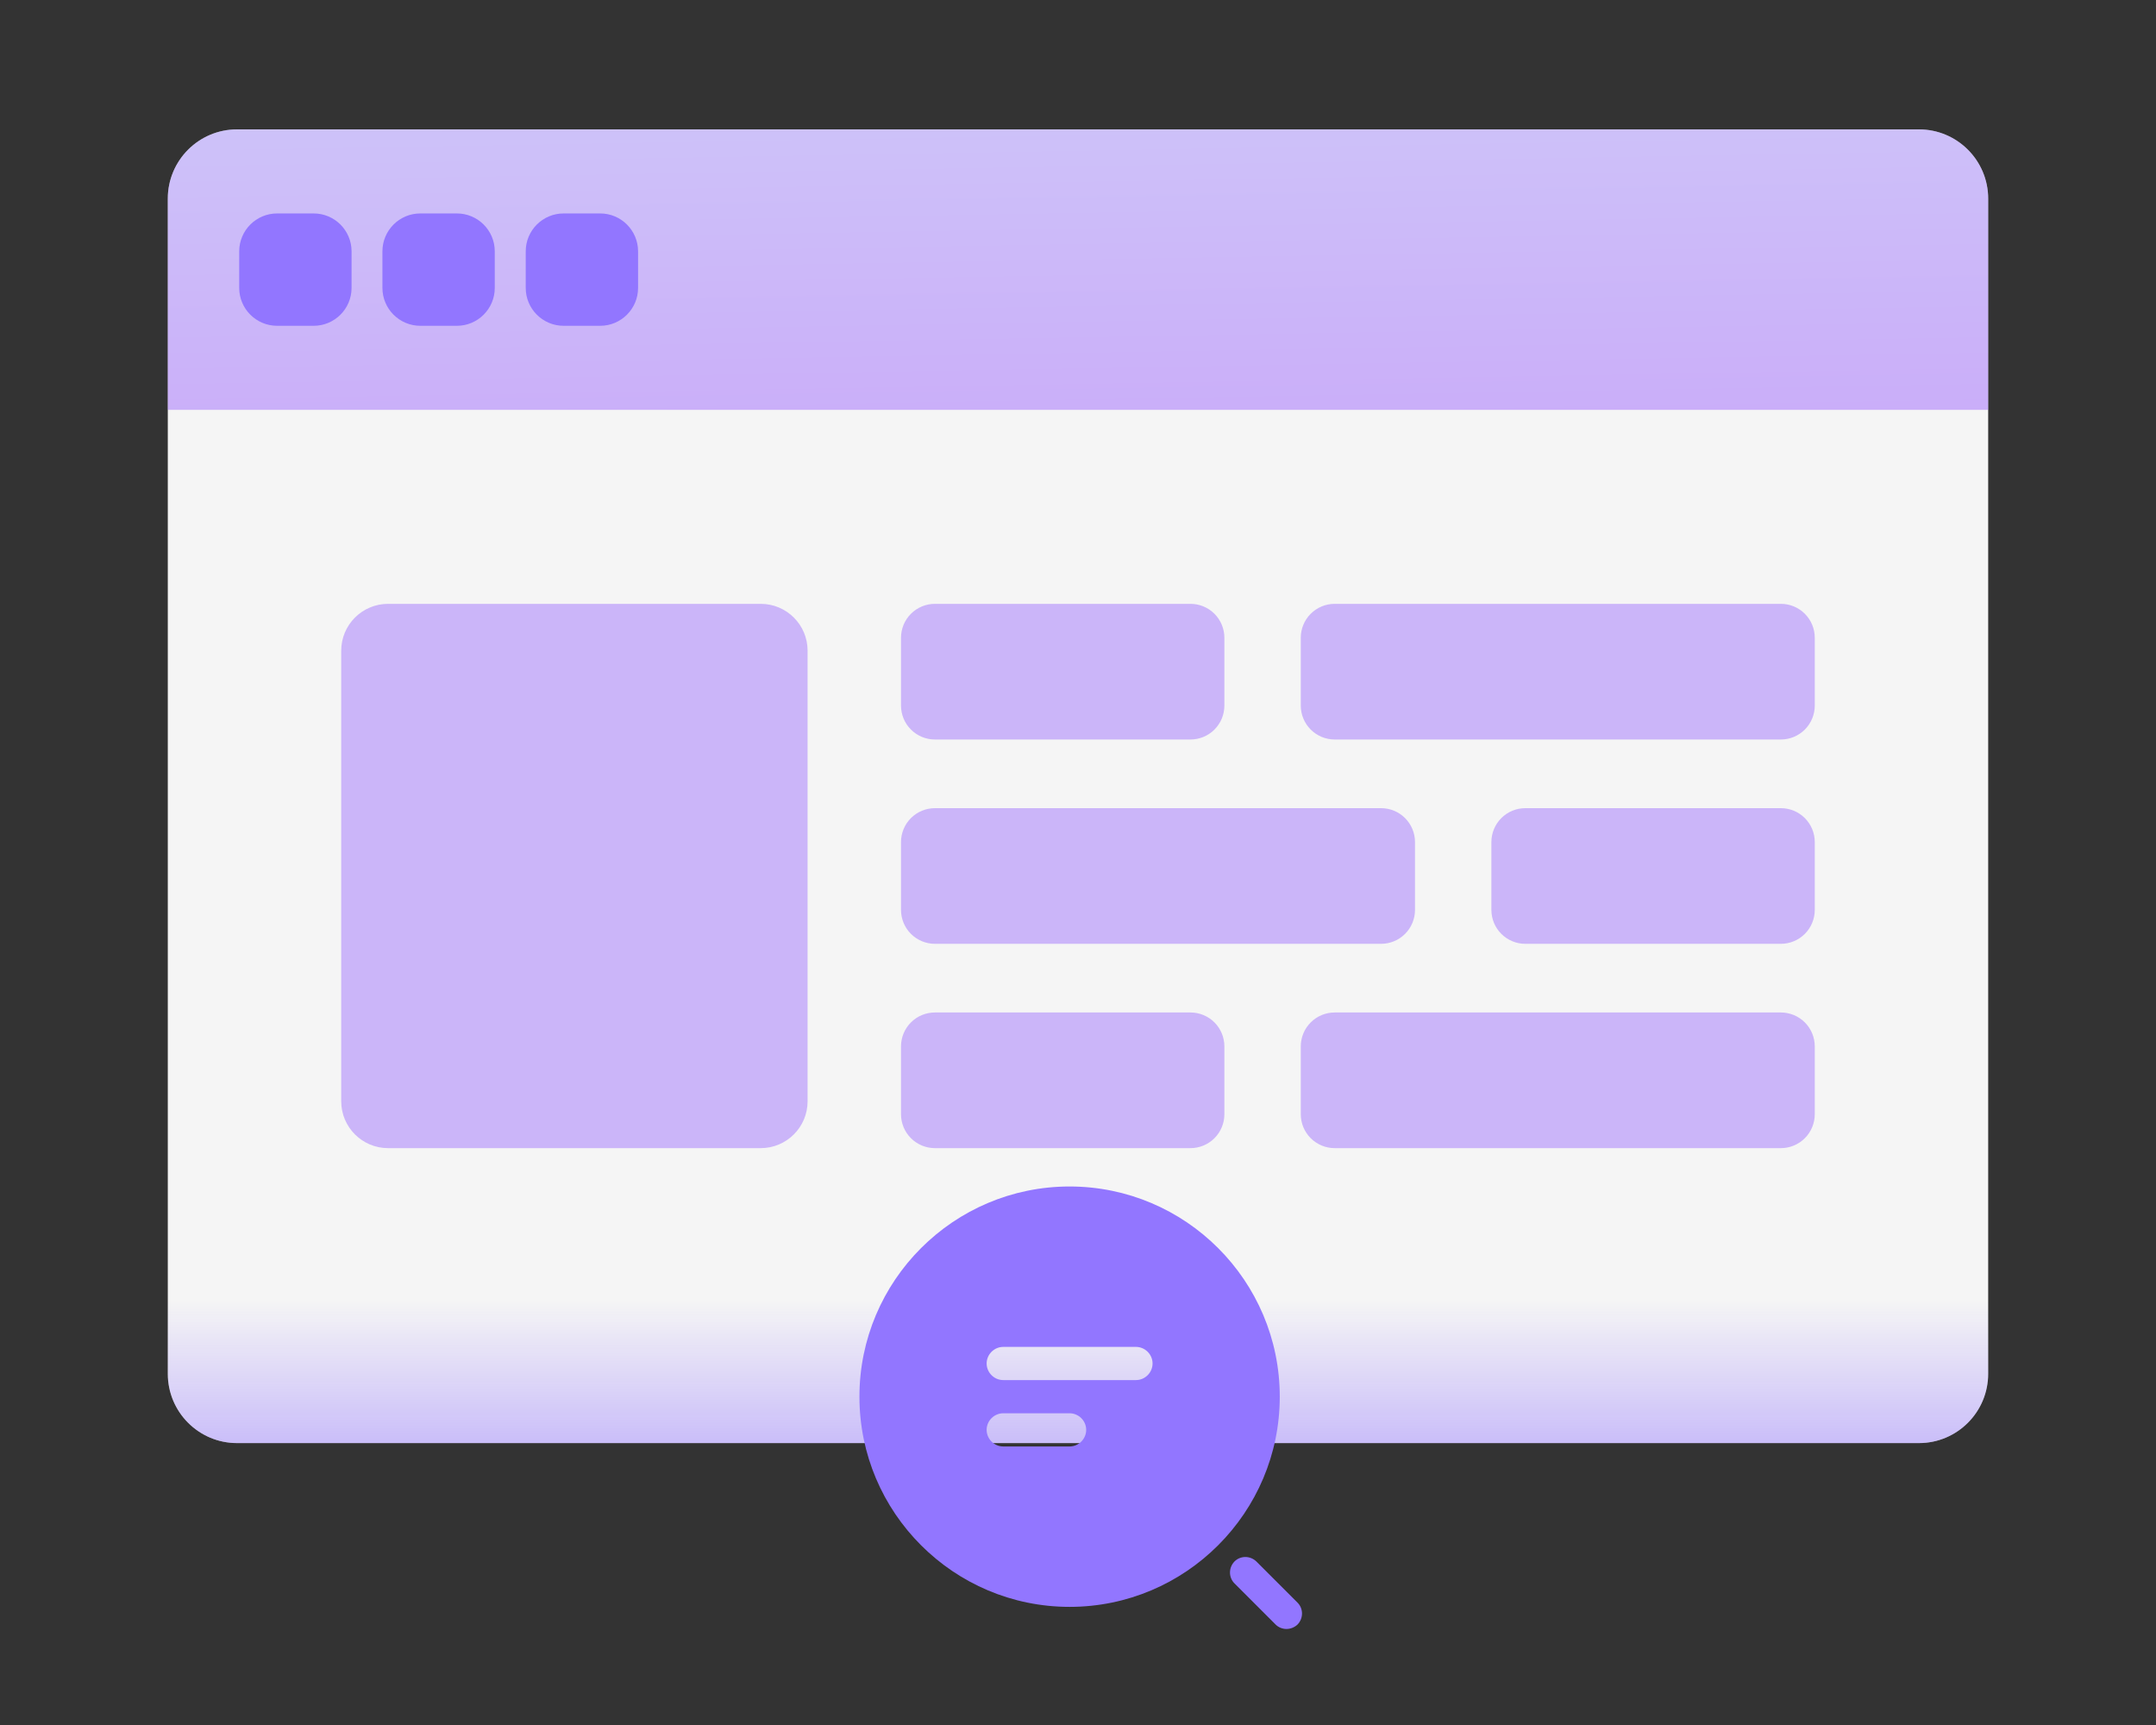
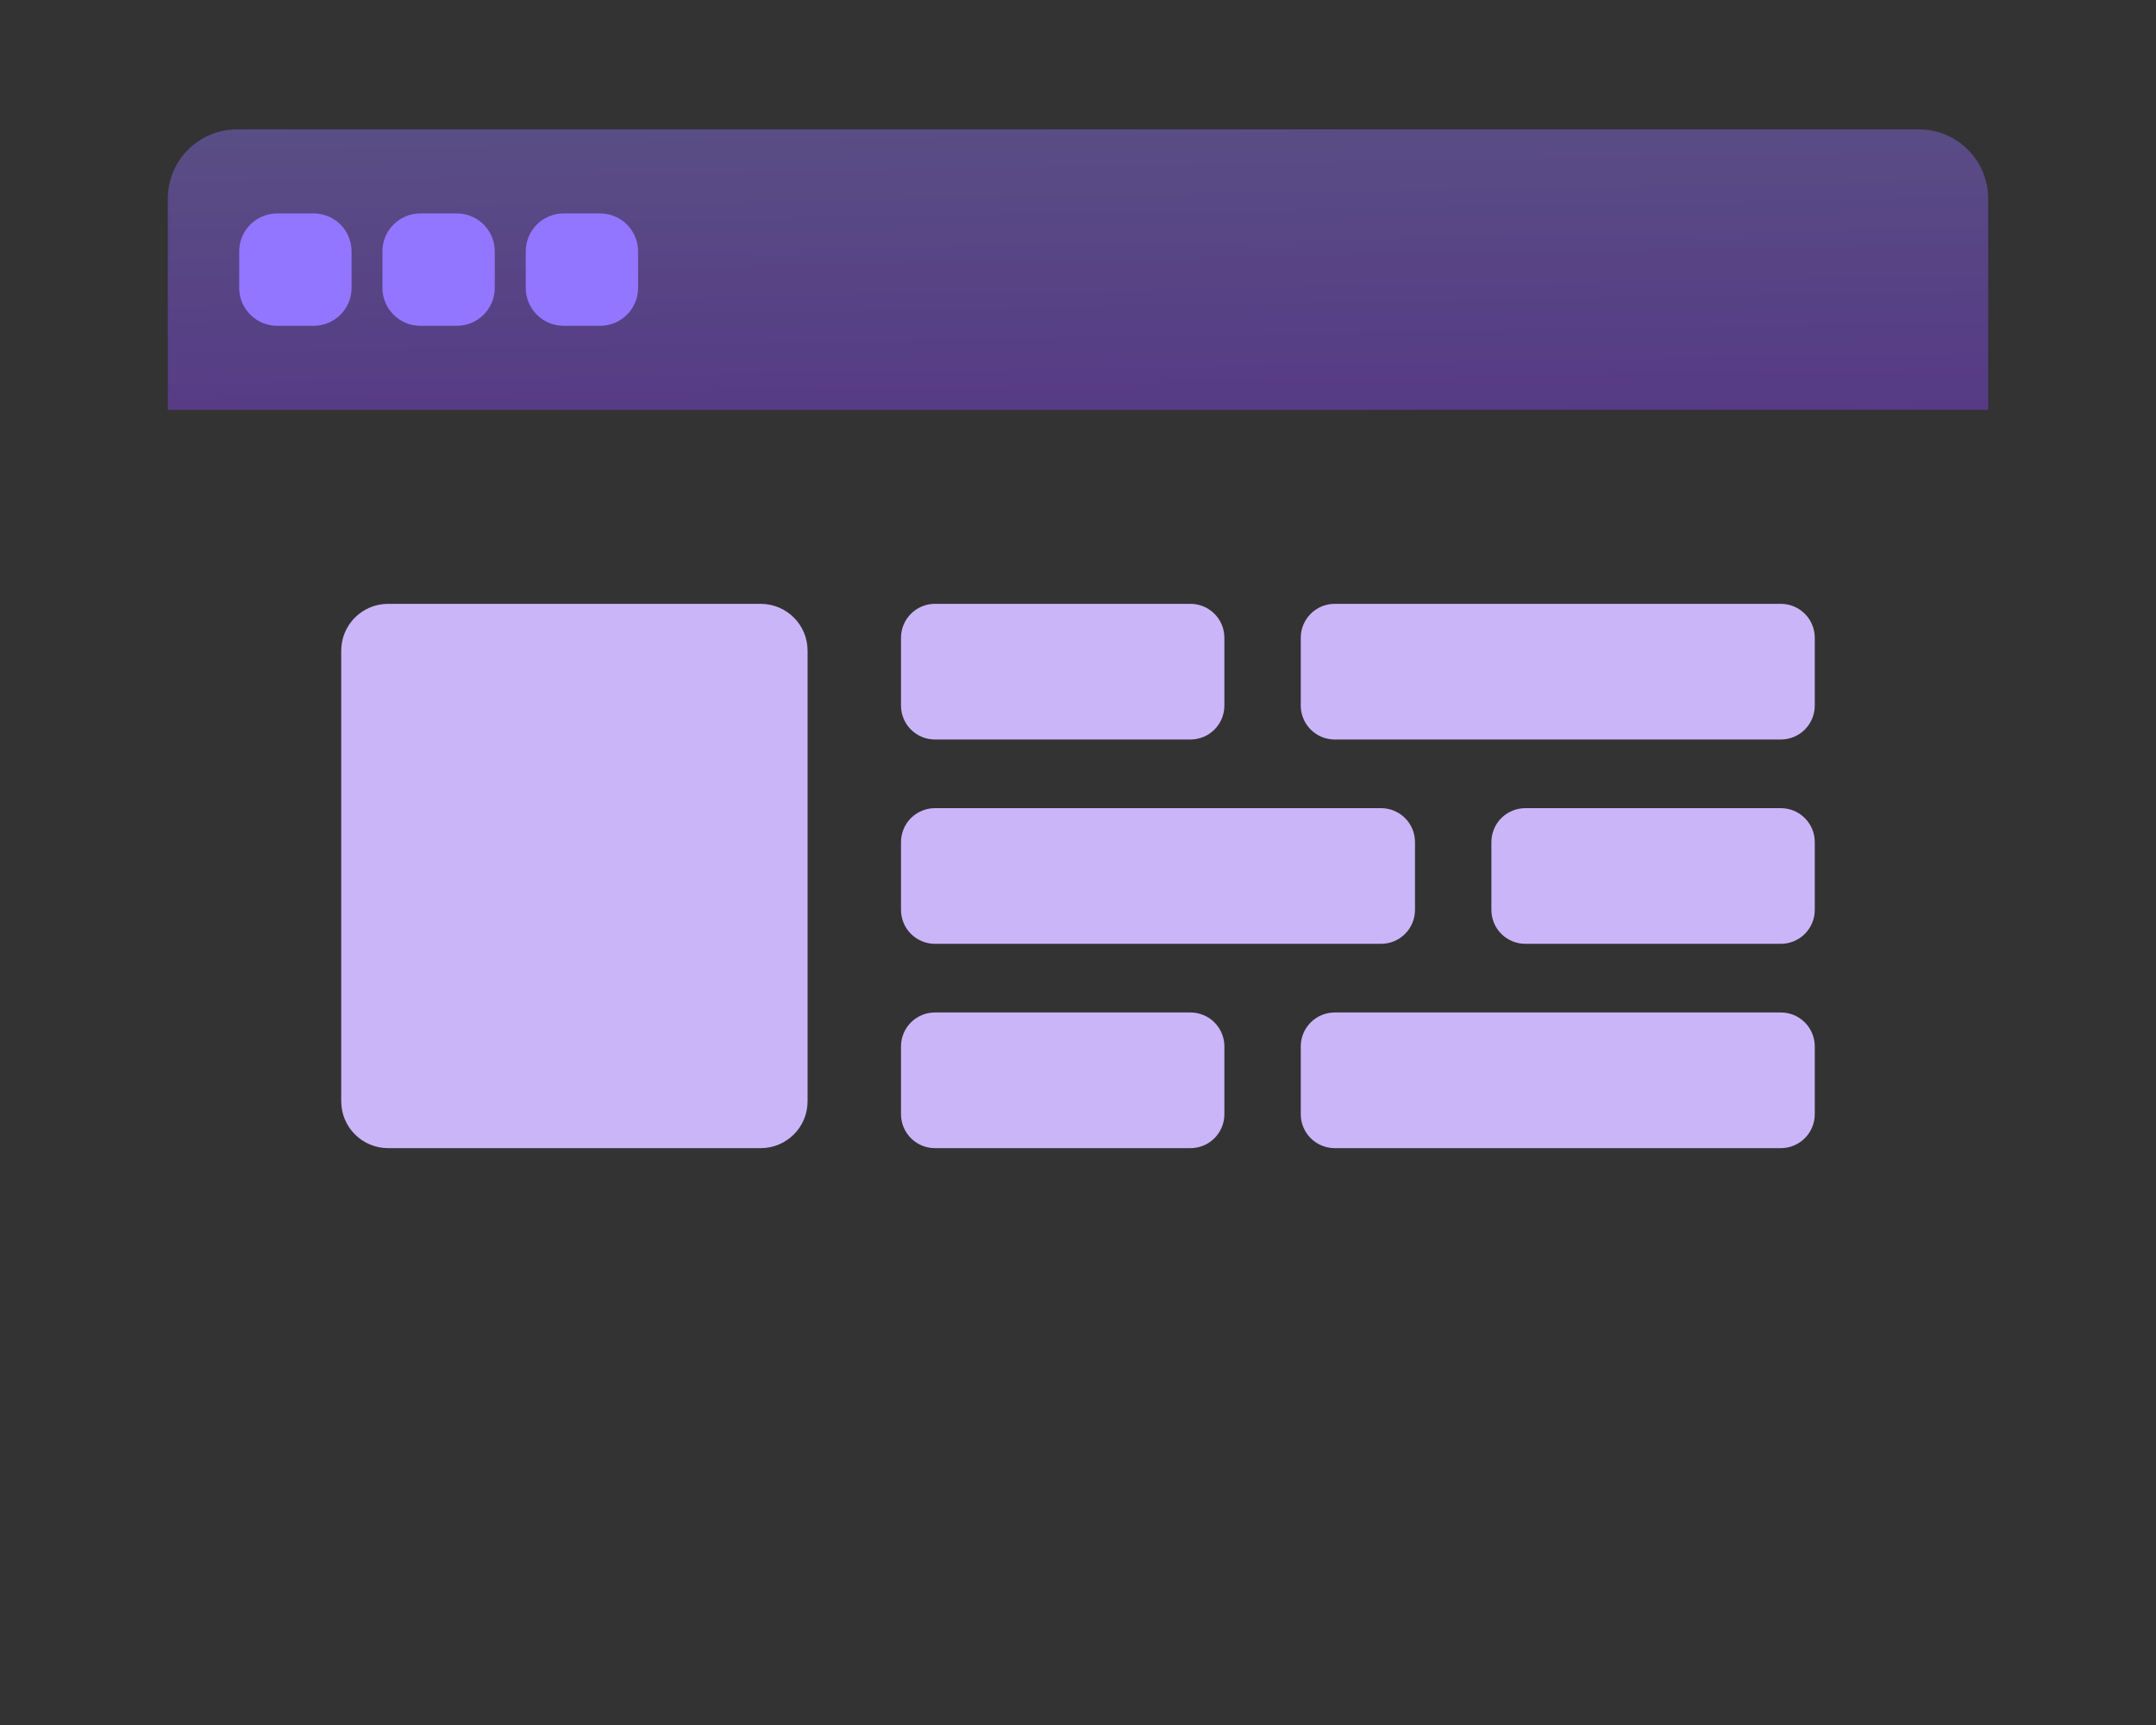
<svg xmlns="http://www.w3.org/2000/svg" width="250" height="200" viewBox="0 0 250 200" fill="none">
  <rect x="0" y="0" width="250" height="200" fill="#333333" stroke="none" />
-   <path d="M222.506 167.314H27.491C23.054 167.314 19.457 163.717 19.457 159.279V23.034C19.457 18.597 23.054 15 27.491 15H222.506C226.944 15 230.541 18.597 230.541 23.034V159.279C230.541 163.717 226.944 167.314 222.506 167.314Z" fill="#F5F5F5" />
  <path d="M230.541 47.521H19.457V23.034C19.457 18.597 23.054 15 27.491 15H222.506C226.944 15 230.541 18.597 230.541 23.034V47.521Z" fill="url(#paint0_linear_36860_85767)" fill-opacity="0.4" />
  <path d="M36.369 37.774H32.135C29.707 37.774 27.738 35.806 27.738 33.377V29.144C27.738 26.715 29.707 24.747 32.135 24.747H36.369C38.797 24.747 40.766 26.715 40.766 29.144V33.377C40.766 35.806 38.797 37.774 36.369 37.774Z" fill="#9276FF" />
  <path d="M52.975 37.774H48.74C46.312 37.774 44.344 35.806 44.344 33.377V29.144C44.344 26.715 46.312 24.747 48.74 24.747H52.974C55.403 24.747 57.371 26.715 57.371 29.144V33.377C57.371 35.806 55.403 37.774 52.975 37.774Z" fill="#9276FF" />
  <path d="M69.591 37.774H65.358C62.929 37.774 60.961 35.806 60.961 33.377V29.144C60.961 26.715 62.929 24.747 65.358 24.747H69.591C72.02 24.747 73.988 26.715 73.988 29.144V33.377C73.988 35.806 72.02 37.774 69.591 37.774Z" fill="#9276FF" />
-   <path d="M19.457 100.536V159.279C19.457 163.716 23.054 167.313 27.491 167.313H222.506C226.944 167.313 230.541 163.716 230.541 159.279V100.536H19.457Z" fill="url(#paint1_linear_36860_85767)" />
  <path d="M88.21 133.117H45.001C42 133.117 39.566 130.683 39.566 127.682V75.446C39.566 72.445 42 70.011 45.001 70.011H88.21C91.212 70.011 93.645 72.445 93.645 75.446V127.681C93.645 130.683 91.212 133.117 88.21 133.117ZM138.042 85.739H108.409C107.366 85.739 106.366 85.325 105.628 84.587C104.891 83.85 104.477 82.85 104.477 81.807V73.943C104.477 72.9 104.891 71.9 105.628 71.163C106.366 70.425 107.366 70.011 108.409 70.011H138.042C139.085 70.011 140.085 70.425 140.823 71.163C141.56 71.9 141.974 72.9 141.974 73.943V81.807C141.974 82.85 141.56 83.85 140.823 84.587C140.085 85.325 139.085 85.739 138.042 85.739ZM206.501 85.739H154.764C153.722 85.739 152.721 85.325 151.984 84.587C151.247 83.85 150.832 82.85 150.832 81.807V73.943C150.832 72.9 151.247 71.9 151.984 71.163C152.721 70.425 153.722 70.011 154.764 70.011H206.501C207.543 70.011 208.543 70.425 209.281 71.163C210.018 71.9 210.432 72.9 210.432 73.943V81.807C210.432 82.85 210.018 83.85 209.281 84.587C208.543 85.325 207.543 85.739 206.501 85.739ZM176.867 109.428H206.501C207.543 109.428 208.543 109.013 209.281 108.276C210.018 107.539 210.432 106.538 210.432 105.496V97.632C210.432 96.589 210.018 95.589 209.281 94.851C208.543 94.114 207.543 93.7 206.501 93.7H176.867C175.824 93.7 174.824 94.114 174.087 94.851C173.349 95.589 172.935 96.589 172.935 97.632V105.496C172.935 106.538 173.349 107.539 174.087 108.276C174.824 109.013 175.824 109.428 176.867 109.428ZM108.409 109.428H160.145C161.188 109.428 162.188 109.013 162.925 108.276C163.663 107.539 164.077 106.538 164.077 105.496V97.632C164.077 96.589 163.663 95.589 162.925 94.851C162.188 94.114 161.188 93.7 160.145 93.7H108.409C107.366 93.7 106.366 94.114 105.628 94.851C104.891 95.589 104.477 96.589 104.477 97.632V105.496C104.477 106.538 104.891 107.539 105.628 108.276C106.366 109.013 107.366 109.428 108.409 109.428ZM138.042 133.117H108.409C107.366 133.117 106.366 132.702 105.628 131.965C104.891 131.228 104.477 130.227 104.477 129.185V121.321C104.477 120.278 104.891 119.278 105.628 118.54C106.366 117.803 107.366 117.389 108.409 117.389H138.042C139.085 117.389 140.085 117.803 140.823 118.54C141.56 119.278 141.974 120.278 141.974 121.321V129.185C141.974 130.227 141.56 131.228 140.823 131.965C140.085 132.702 139.085 133.117 138.042 133.117ZM206.501 133.117H154.764C153.722 133.117 152.721 132.702 151.984 131.965C151.247 131.228 150.832 130.227 150.832 129.185V121.321C150.832 120.278 151.247 119.278 151.984 118.54C152.721 117.803 153.722 117.389 154.764 117.389H206.501C207.543 117.389 208.543 117.803 209.281 118.54C210.018 119.278 210.432 120.278 210.432 121.321V129.185C210.432 130.227 210.018 131.228 209.281 131.965C208.543 132.702 207.543 133.117 206.501 133.117Z" fill="#CBB5F9" />
  <g clip-path="url(#clip0_36860_85767)">
    <path d="M124.026 137.564C110.584 137.564 99.656 148.492 99.656 161.934C99.656 175.376 110.584 186.304 124.026 186.304C137.468 186.304 148.396 175.376 148.396 161.934C148.396 148.492 137.468 137.564 124.026 137.564ZM124.026 167.706H116.33C115.279 167.706 114.406 166.834 114.406 165.782C114.406 164.73 115.279 163.858 116.33 163.858H124.026C125.078 163.858 125.95 164.73 125.95 165.782C125.95 166.834 125.078 167.706 124.026 167.706ZM131.722 160.01H116.33C115.279 160.01 114.406 159.138 114.406 158.086C114.406 157.034 115.279 156.162 116.33 156.162H131.722C132.774 156.162 133.646 157.034 133.646 158.086C133.646 159.138 132.774 160.01 131.722 160.01Z" fill="#9276FF" />
    <path d="M149.173 188.866C148.711 188.866 148.249 188.686 147.916 188.353L143.144 183.581C142.452 182.889 142.452 181.76 143.144 181.042C143.837 180.349 144.966 180.349 145.684 181.042L150.455 185.813C151.148 186.506 151.148 187.634 150.455 188.353C150.096 188.686 149.635 188.866 149.173 188.866Z" fill="#9276FF" />
  </g>
  <defs>
    <linearGradient id="paint0_linear_36860_85767" x1="123.526" y1="12.634" x2="124.999" y2="97.706" gradientUnits="userSpaceOnUse">
      <stop stop-color="#9276FF" />
      <stop offset="1" stop-color="#7F00FF" />
    </linearGradient>
    <linearGradient id="paint1_linear_36860_85767" x1="124.999" y1="147.932" x2="124.999" y2="188.905" gradientUnits="userSpaceOnUse">
      <stop offset="0.068" stop-color="#9276FF" stop-opacity="0" />
      <stop offset="1" stop-color="#9276FF" />
    </linearGradient>
    <clipPath id="clip0_36860_85767">
-       <rect width="61.566" height="61.566" fill="white" transform="translate(94.527 132.434)" />
-     </clipPath>
+       </clipPath>
  </defs>
</svg>